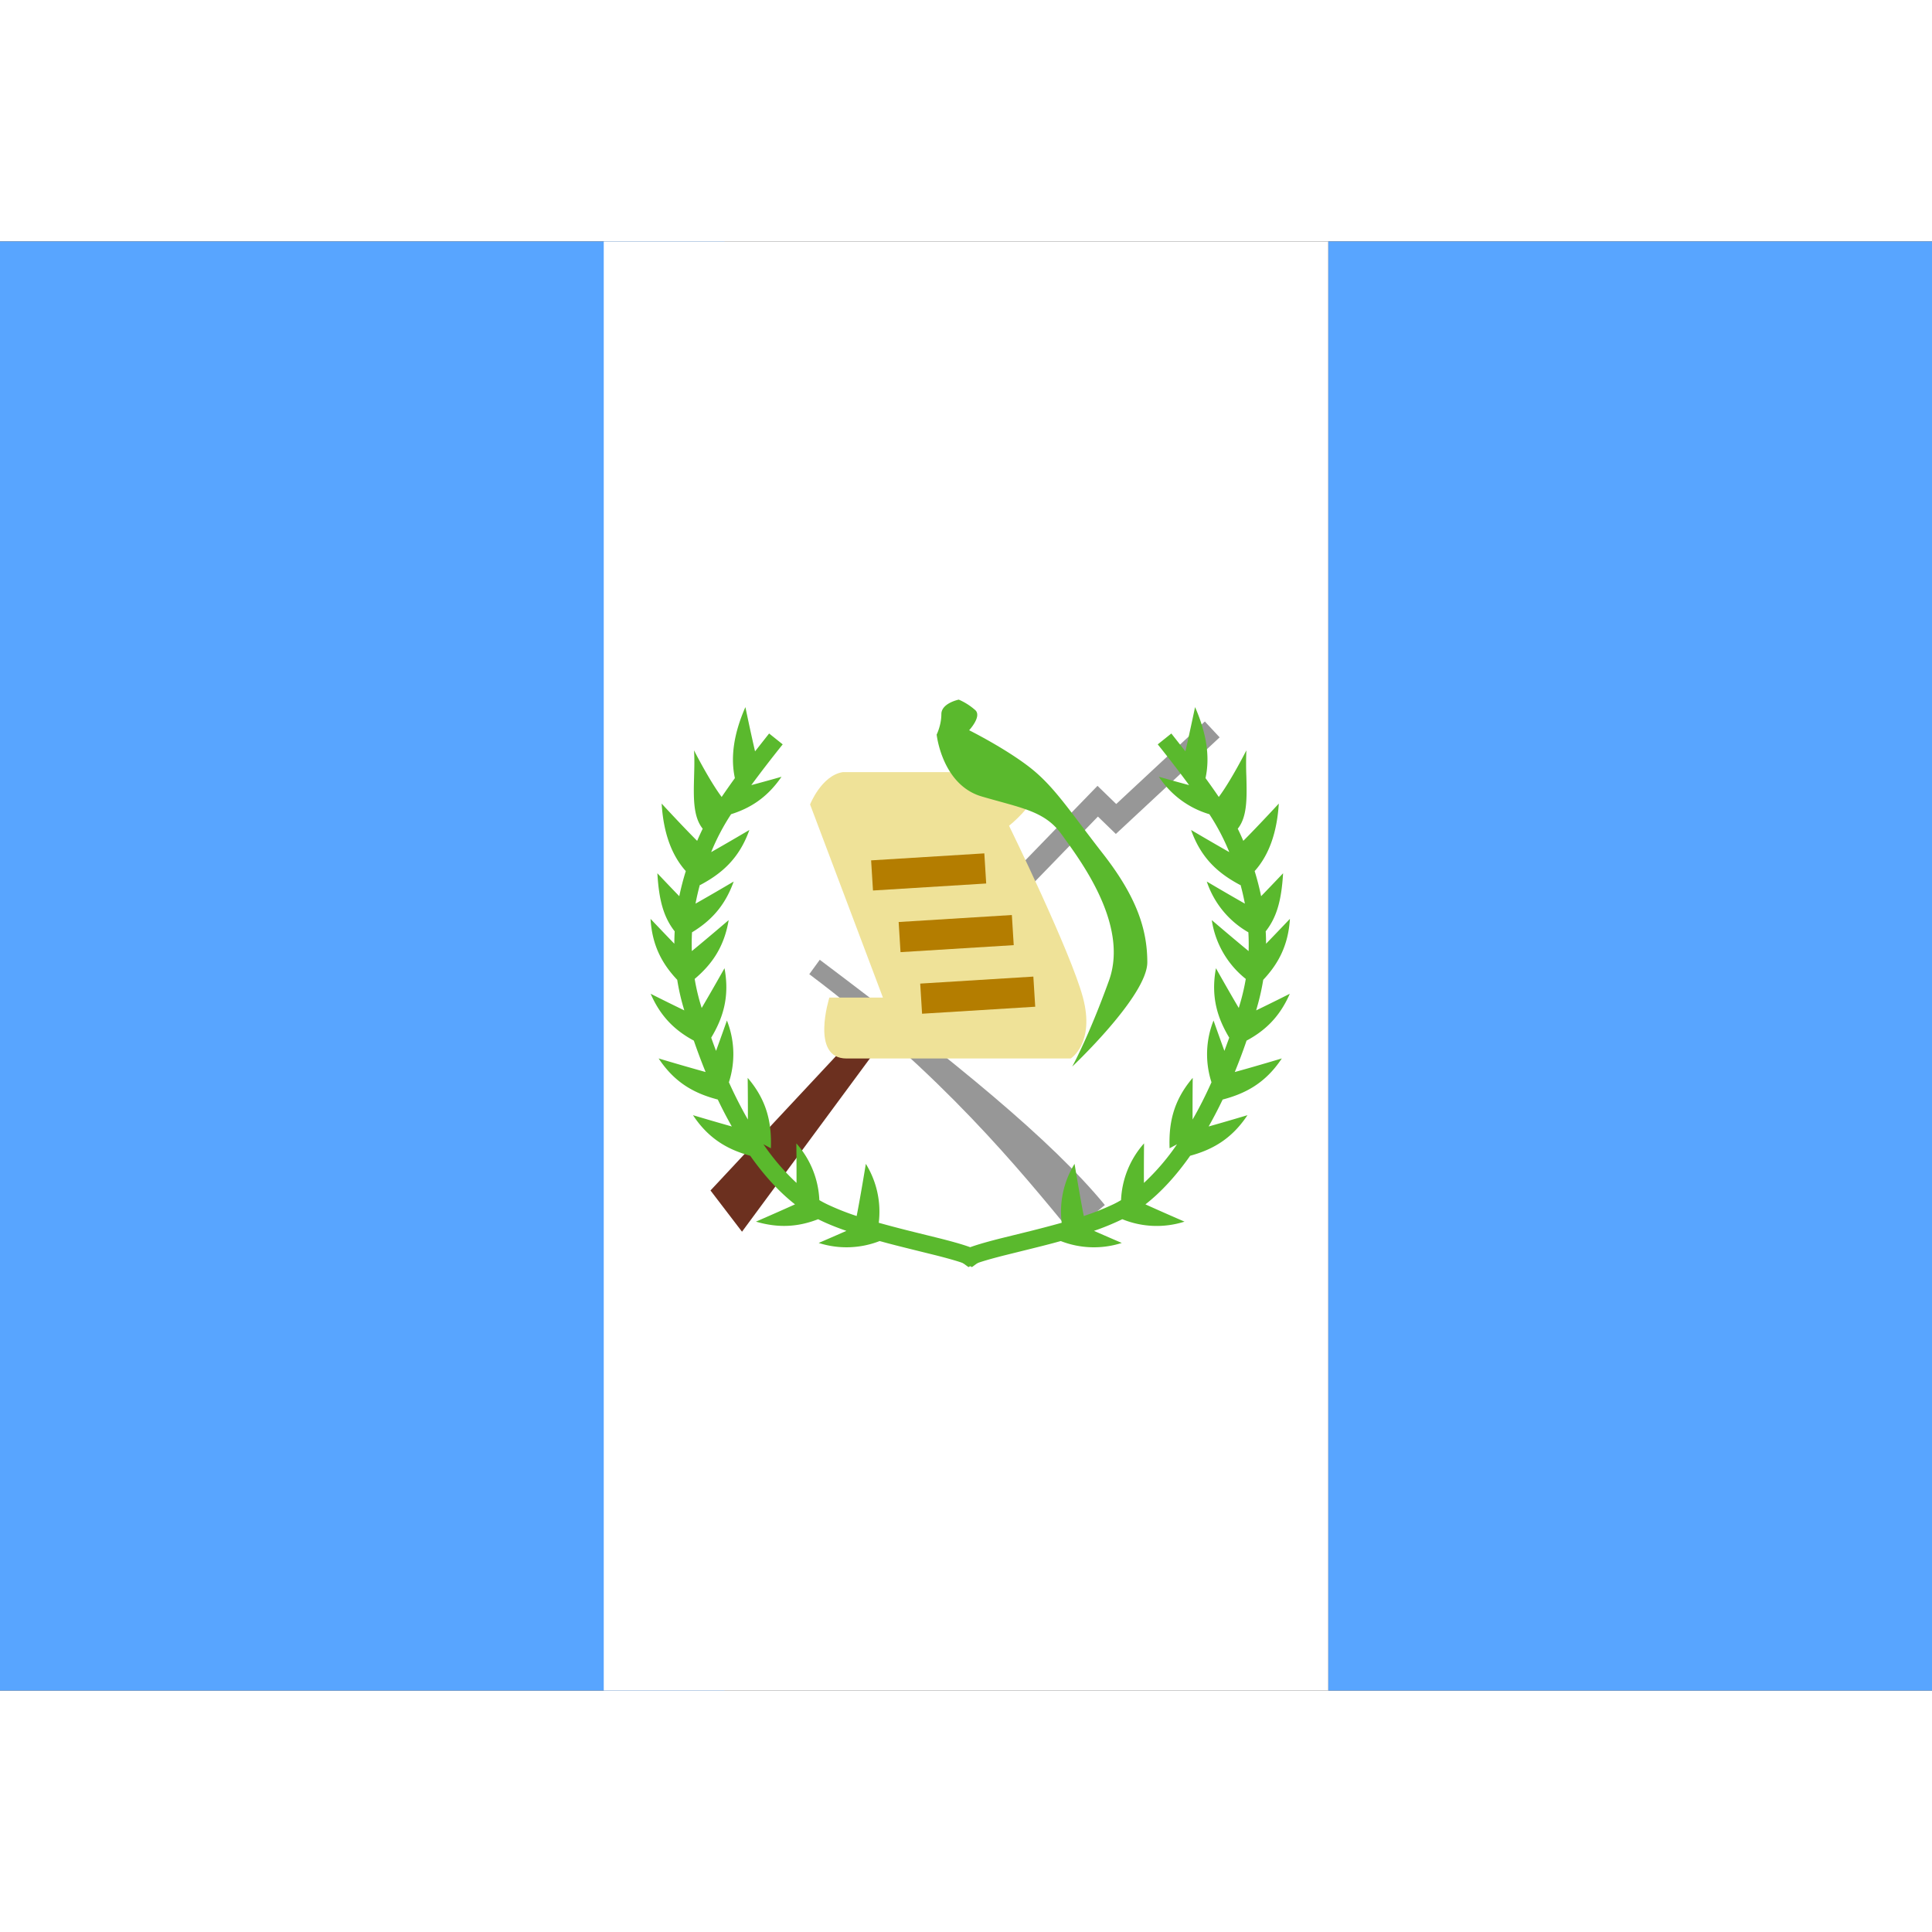
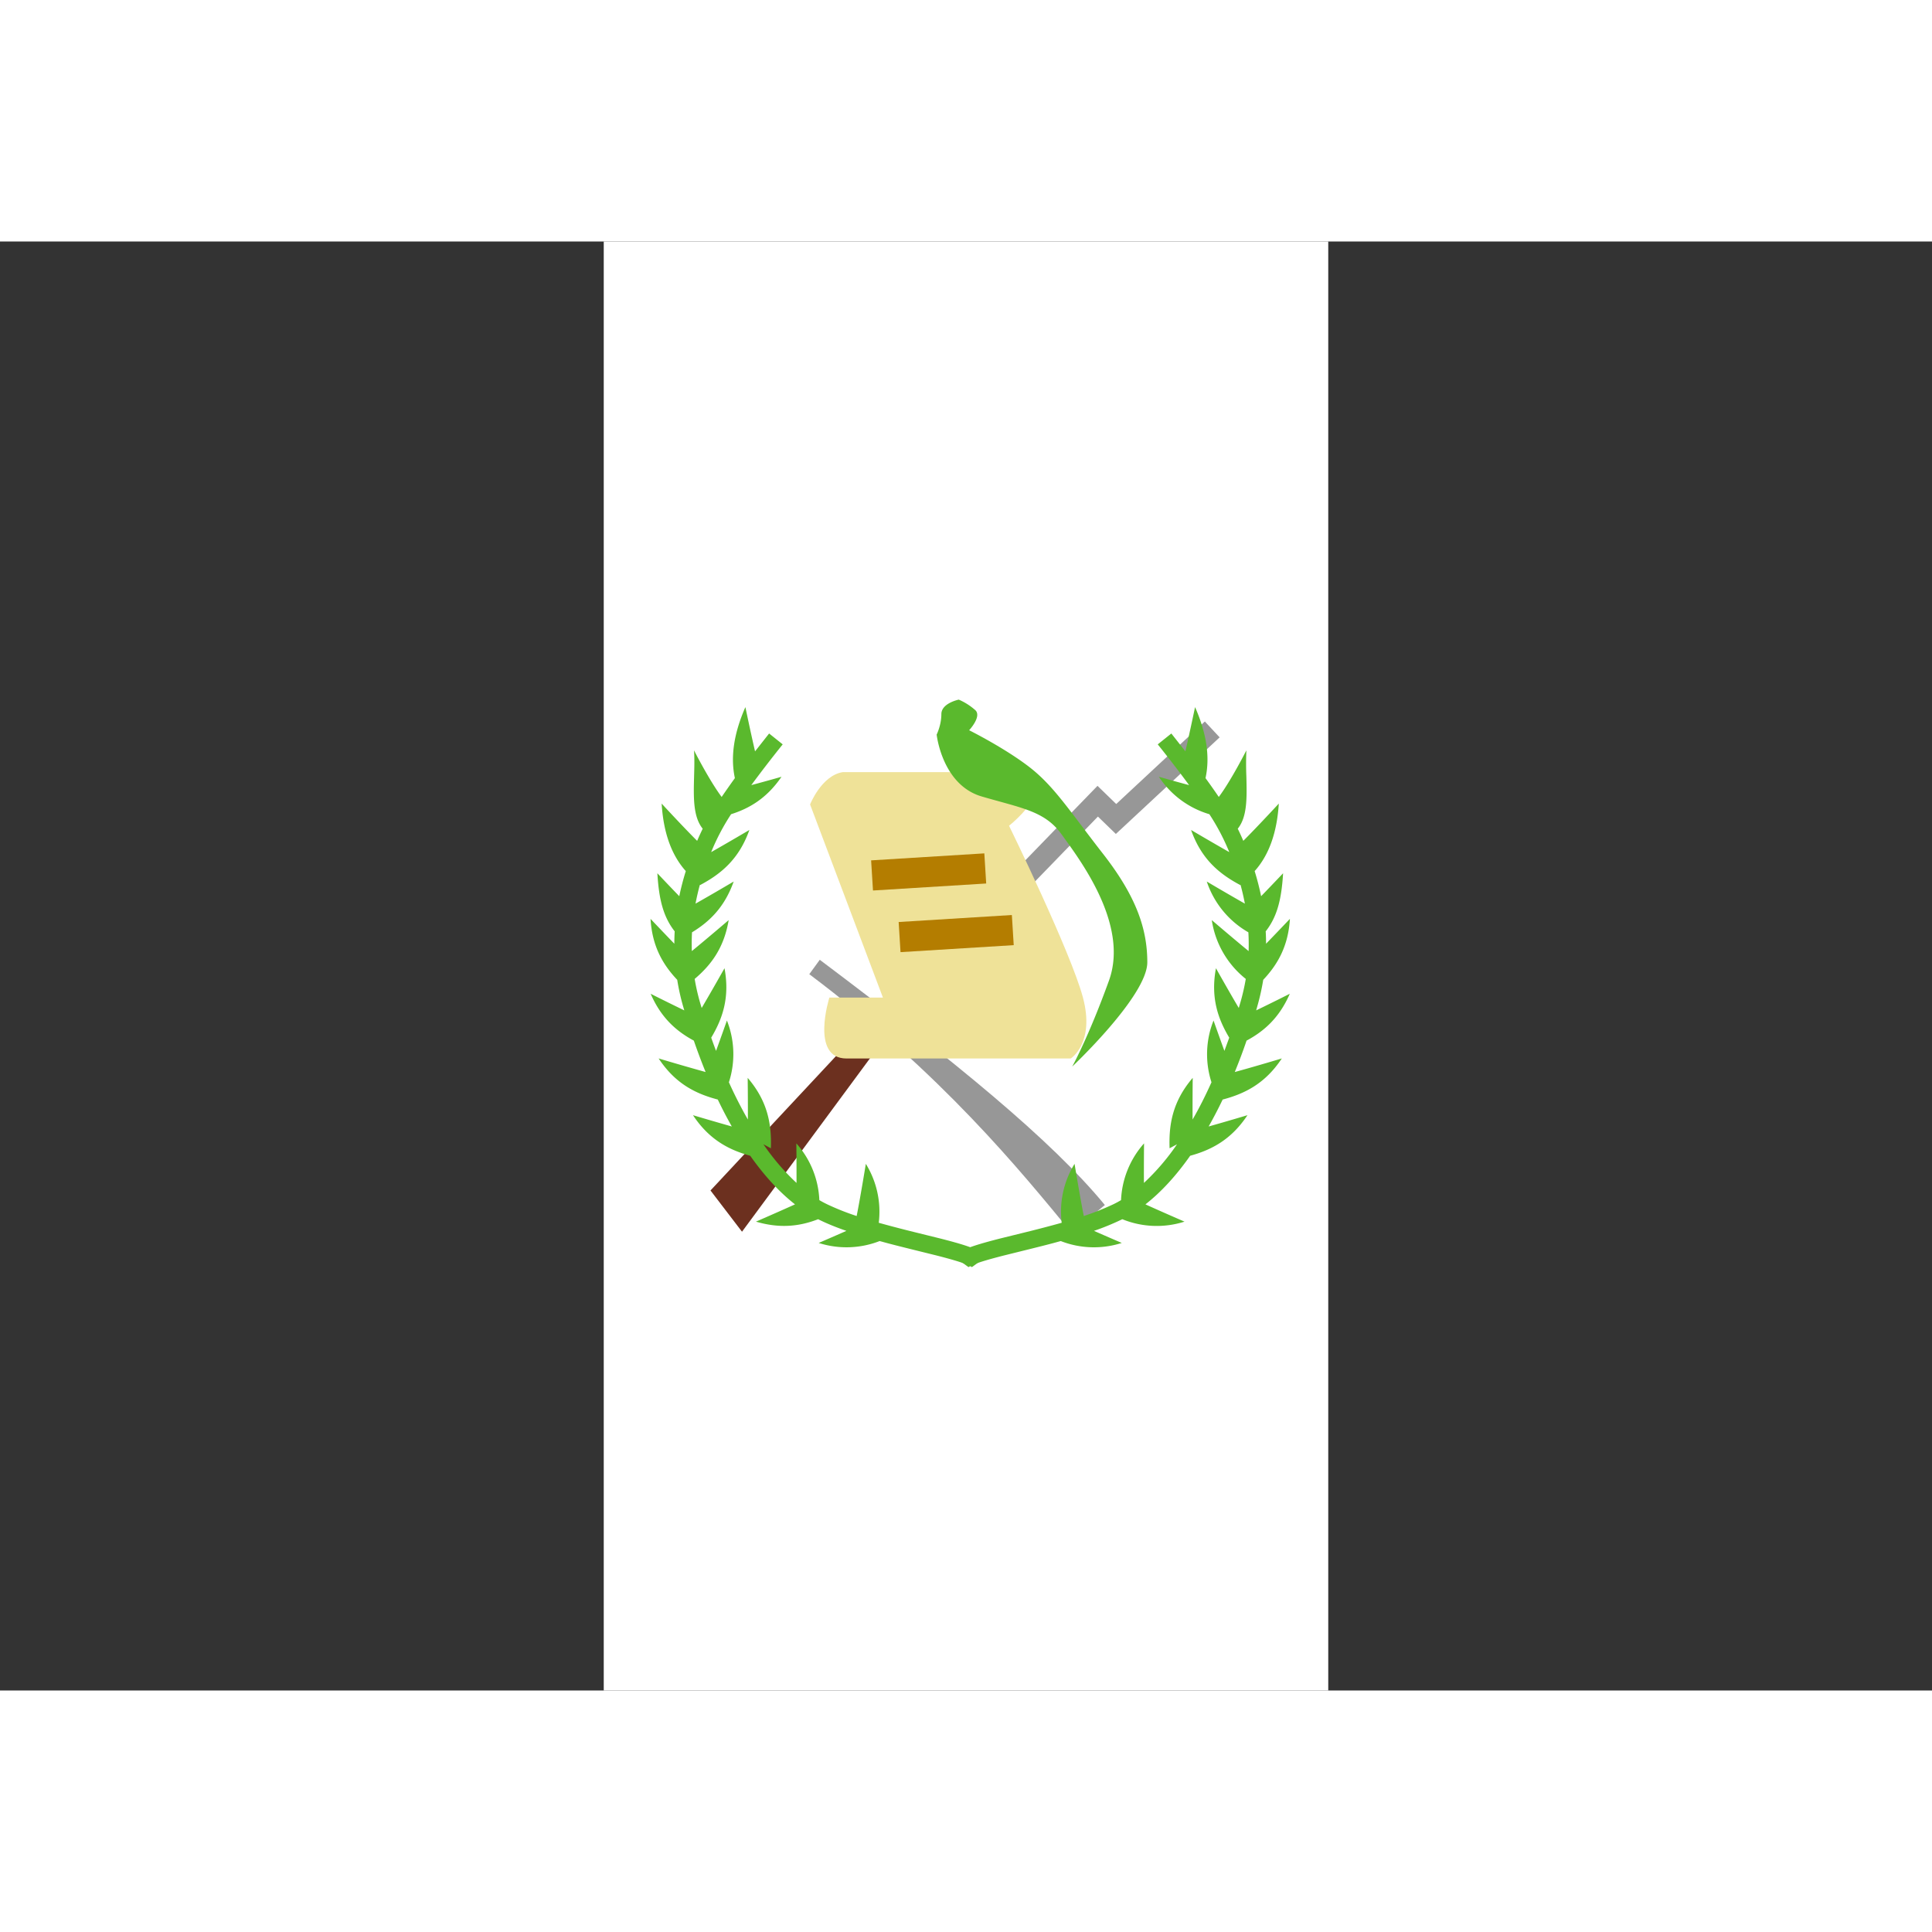
<svg xmlns="http://www.w3.org/2000/svg" width="800" height="800" viewBox="0 0 32 24">
  <rect x="0" y="0" width="32" height="24" fill="#333333" stroke="none" />
  <g fill="none">
-     <path fill="#58A5FF" fill-rule="evenodd" d="M22 0h10v24H22zM0 0h12v24H0z" clip-rule="evenodd" />
    <path fill="#fff" fill-rule="evenodd" d="M10 0h12v24H10z" clip-rule="evenodd" />
    <path fill="#6C301F" fill-rule="evenodd" d="m11.768 15.718l.522.683l2.37-3.211v-.569z" clip-rule="evenodd" />
    <path fill="#979797" d="m13.404 12.136l.174-.239c2.243 1.687 3.833 2.982 4.722 4.062l-.555.457c-.845-1.026-2.139-2.625-4.34-4.28m3.616-1.41l-.258-.25l1.415-1.46l.31.301l1.468-1.367l.245.263l-1.719 1.6l-.297-.288z" />
    <path fill="#5AB92D" fill-rule="evenodd" d="M12.506 8.445c-.076-.328-.16-.733-.16-.733c-.19.432-.25.825-.174 1.176c-.08.111-.153.215-.219.312c-.203-.27-.458-.772-.458-.772c.01.146.005.296.001.44c-.009.342-.017.66.143.858l-.002.004a5.267 5.267 0 0 0-.09.197c-.222-.22-.588-.617-.588-.617c.029.476.16.85.4 1.118a4.36 4.36 0 0 0-.108.416c-.185-.191-.363-.38-.363-.38c.026.434.098.721.287.962a3.805 3.805 0 0 0-.006.205c-.195-.202-.394-.412-.394-.412c.027.458.206.76.442 1.01c.023.146.055.29.095.431l.022.075a37.623 37.623 0 0 1-.557-.275c.173.4.427.621.715.776c.062.18.127.353.195.52a39.607 39.607 0 0 1-.778-.225c.276.419.615.585.98.681c.074.156.152.304.232.446a45.819 45.819 0 0 1-.643-.187c.268.406.596.575.948.672c.233.33.482.602.742.805c-.287.13-.647.286-.647.286c.407.12.732.075 1.03-.04l.034.017c.128.062.272.12.434.176c-.235.104-.459.2-.459.2a1.51 1.51 0 0 0 1.009-.031l.032.008c.142.04.288.076.48.124l.436.108c.304.078.477.132.56.179l.017.01l.005.002l.232-.169a.34.34 0 0 0-.113-.094c-.114-.064-.299-.122-.63-.207l-.445-.11a19.879 19.879 0 0 1-.588-.154a1.508 1.508 0 0 0-.214-.976s-.09.552-.152.864a4.189 4.189 0 0 1-.48-.19a1.823 1.823 0 0 1-.138-.073a1.51 1.51 0 0 0-.381-.94s.004.351.003.655a3.79 3.79 0 0 1-.548-.64l.123.066c.013-.39-.047-.773-.384-1.166c0 0 .005.379.003.69a7.203 7.203 0 0 1-.314-.617a1.511 1.511 0 0 0-.033-1.023s-.088.25-.18.503a9.477 9.477 0 0 1-.08-.219c.189-.316.31-.667.22-1.15c0 0-.215.382-.378.658a3.493 3.493 0 0 1-.116-.481c.268-.227.486-.511.563-.974c0 0-.36.308-.61.513a3.478 3.478 0 0 1 .003-.311c.29-.176.539-.416.69-.841c0 0-.355.21-.632.366c.02-.105.044-.21.073-.316v.01c.344-.182.646-.426.819-.914c0 0-.356.21-.633.367a3.644 3.644 0 0 1 .33-.628c.306-.097.592-.265.835-.62c0 0-.245.07-.5.138c.148-.201.32-.426.52-.675l-.225-.18z" clip-rule="evenodd" />
    <path fill="#5AB92D" fill-rule="evenodd" d="M19.634 8.445c.075-.328.16-.733.16-.733c.19.432.25.825.173 1.176c.081.111.154.215.22.312c.203-.27.457-.772.457-.772a5.113 5.113 0 0 0 0 .44c.008.342.017.66-.143.858l.002.004c.032.065.062.131.09.197c.221-.22.588-.617.588-.617c-.03.476-.16.85-.4 1.118c.043.14.079.279.107.416c.185-.191.364-.38.364-.38c-.026.434-.099.721-.288.962c.004.069.006.137.006.205c.196-.202.395-.412.395-.412c-.028.458-.207.76-.442 1.01a3.79 3.79 0 0 1-.096.431l-.021.075c.266-.128.557-.275.557-.275c-.174.4-.427.621-.716.776c-.061.18-.127.353-.195.52c.313-.085.779-.225.779-.225c-.277.419-.616.585-.98.681a7.347 7.347 0 0 1-.232.446c.296-.083.643-.187.643-.187c-.269.406-.596.575-.949.672c-.232.33-.481.602-.741.805c.286.13.647.286.647.286a1.512 1.512 0 0 1-1.03-.04a4.202 4.202 0 0 1-.469.193c.236.104.46.2.46.2a1.509 1.509 0 0 1-1.01-.031l-.031.008c-.143.04-.288.076-.48.124l-.436.108c-.304.078-.478.132-.56.179l-.018.01l-.004.002l-.233-.169a.34.34 0 0 1 .113-.094c.114-.064.3-.122.63-.207l.446-.11a20.14 20.14 0 0 0 .588-.154a1.507 1.507 0 0 1 .213-.976s.091.552.153.864a4.29 4.29 0 0 0 .48-.19c.045-.021.091-.046.137-.073a1.51 1.51 0 0 1 .381-.94s-.004.351-.002.655a3.78 3.78 0 0 0 .548-.64l-.123.066c-.014-.39.047-.773.383-1.166c0 0-.004.379-.002.69c.11-.19.214-.397.313-.617a1.511 1.511 0 0 1 .034-1.023s.088.25.18.503l.08-.219c-.189-.316-.31-.667-.22-1.15c0 0 .214.382.378.658l.033-.113c.034-.121.062-.244.083-.368a1.534 1.534 0 0 1-.563-.974s.36.308.61.513a3.478 3.478 0 0 0-.004-.311a1.524 1.524 0 0 1-.689-.841s.355.21.631.366a3.986 3.986 0 0 0-.073-.316v.01c-.344-.182-.646-.426-.818-.914c0 0 .356.21.633.367a3.66 3.66 0 0 0-.33-.628a1.514 1.514 0 0 1-.836-.62s.246.07.5.138c-.147-.201-.32-.426-.519-.675l.225-.18z" clip-rule="evenodd" />
    <path fill="#EFE298" fill-rule="evenodd" d="m13.417 9.323l1.207 3.2h-.887s-.32 1.009.284 1.009h3.714s.404-.253.202-1.01c-.202-.756-1.224-2.845-1.224-2.845s.437-.346.437-.603s-.437-.285-.437-.285h-2.755c-.352.057-.54.534-.54.534" clip-rule="evenodd" />
    <path fill="#C5A042" d="m14.444 10.5l1.875-.116z" />
    <path stroke="#B47D00" stroke-width=".5" d="m14.444 10.5l1.875-.116" />
-     <path fill="#C5A042" d="m14.9 11.521l1.875-.116z" />
+     <path fill="#C5A042" d="m14.9 11.521l1.875-.116" />
    <path stroke="#B47D00" stroke-width=".5" d="m14.9 11.521l1.875-.116" />
    <path fill="#C5A042" d="m15.257 12.541l1.874-.116z" />
-     <path stroke="#B47D00" stroke-width=".5" d="m15.257 12.541l1.874-.116" />
    <path fill="#5AB92D" fill-rule="evenodd" d="M15.88 7.588s-.288.058-.288.24c0 .183-.078.339-.078.339s.088.832.746 1.025c.659.193 1.044.24 1.322.626c.277.388 1.127 1.48.786 2.424c-.341.943-.609 1.424-.609 1.424s1.244-1.171 1.244-1.727c0-.555-.184-1.093-.735-1.799c-.55-.705-.807-1.117-1.218-1.435c-.41-.317-.998-.61-.998-.61s.21-.224.105-.33a1.011 1.011 0 0 0-.277-.177" clip-rule="evenodd" />
  </g>
</svg>